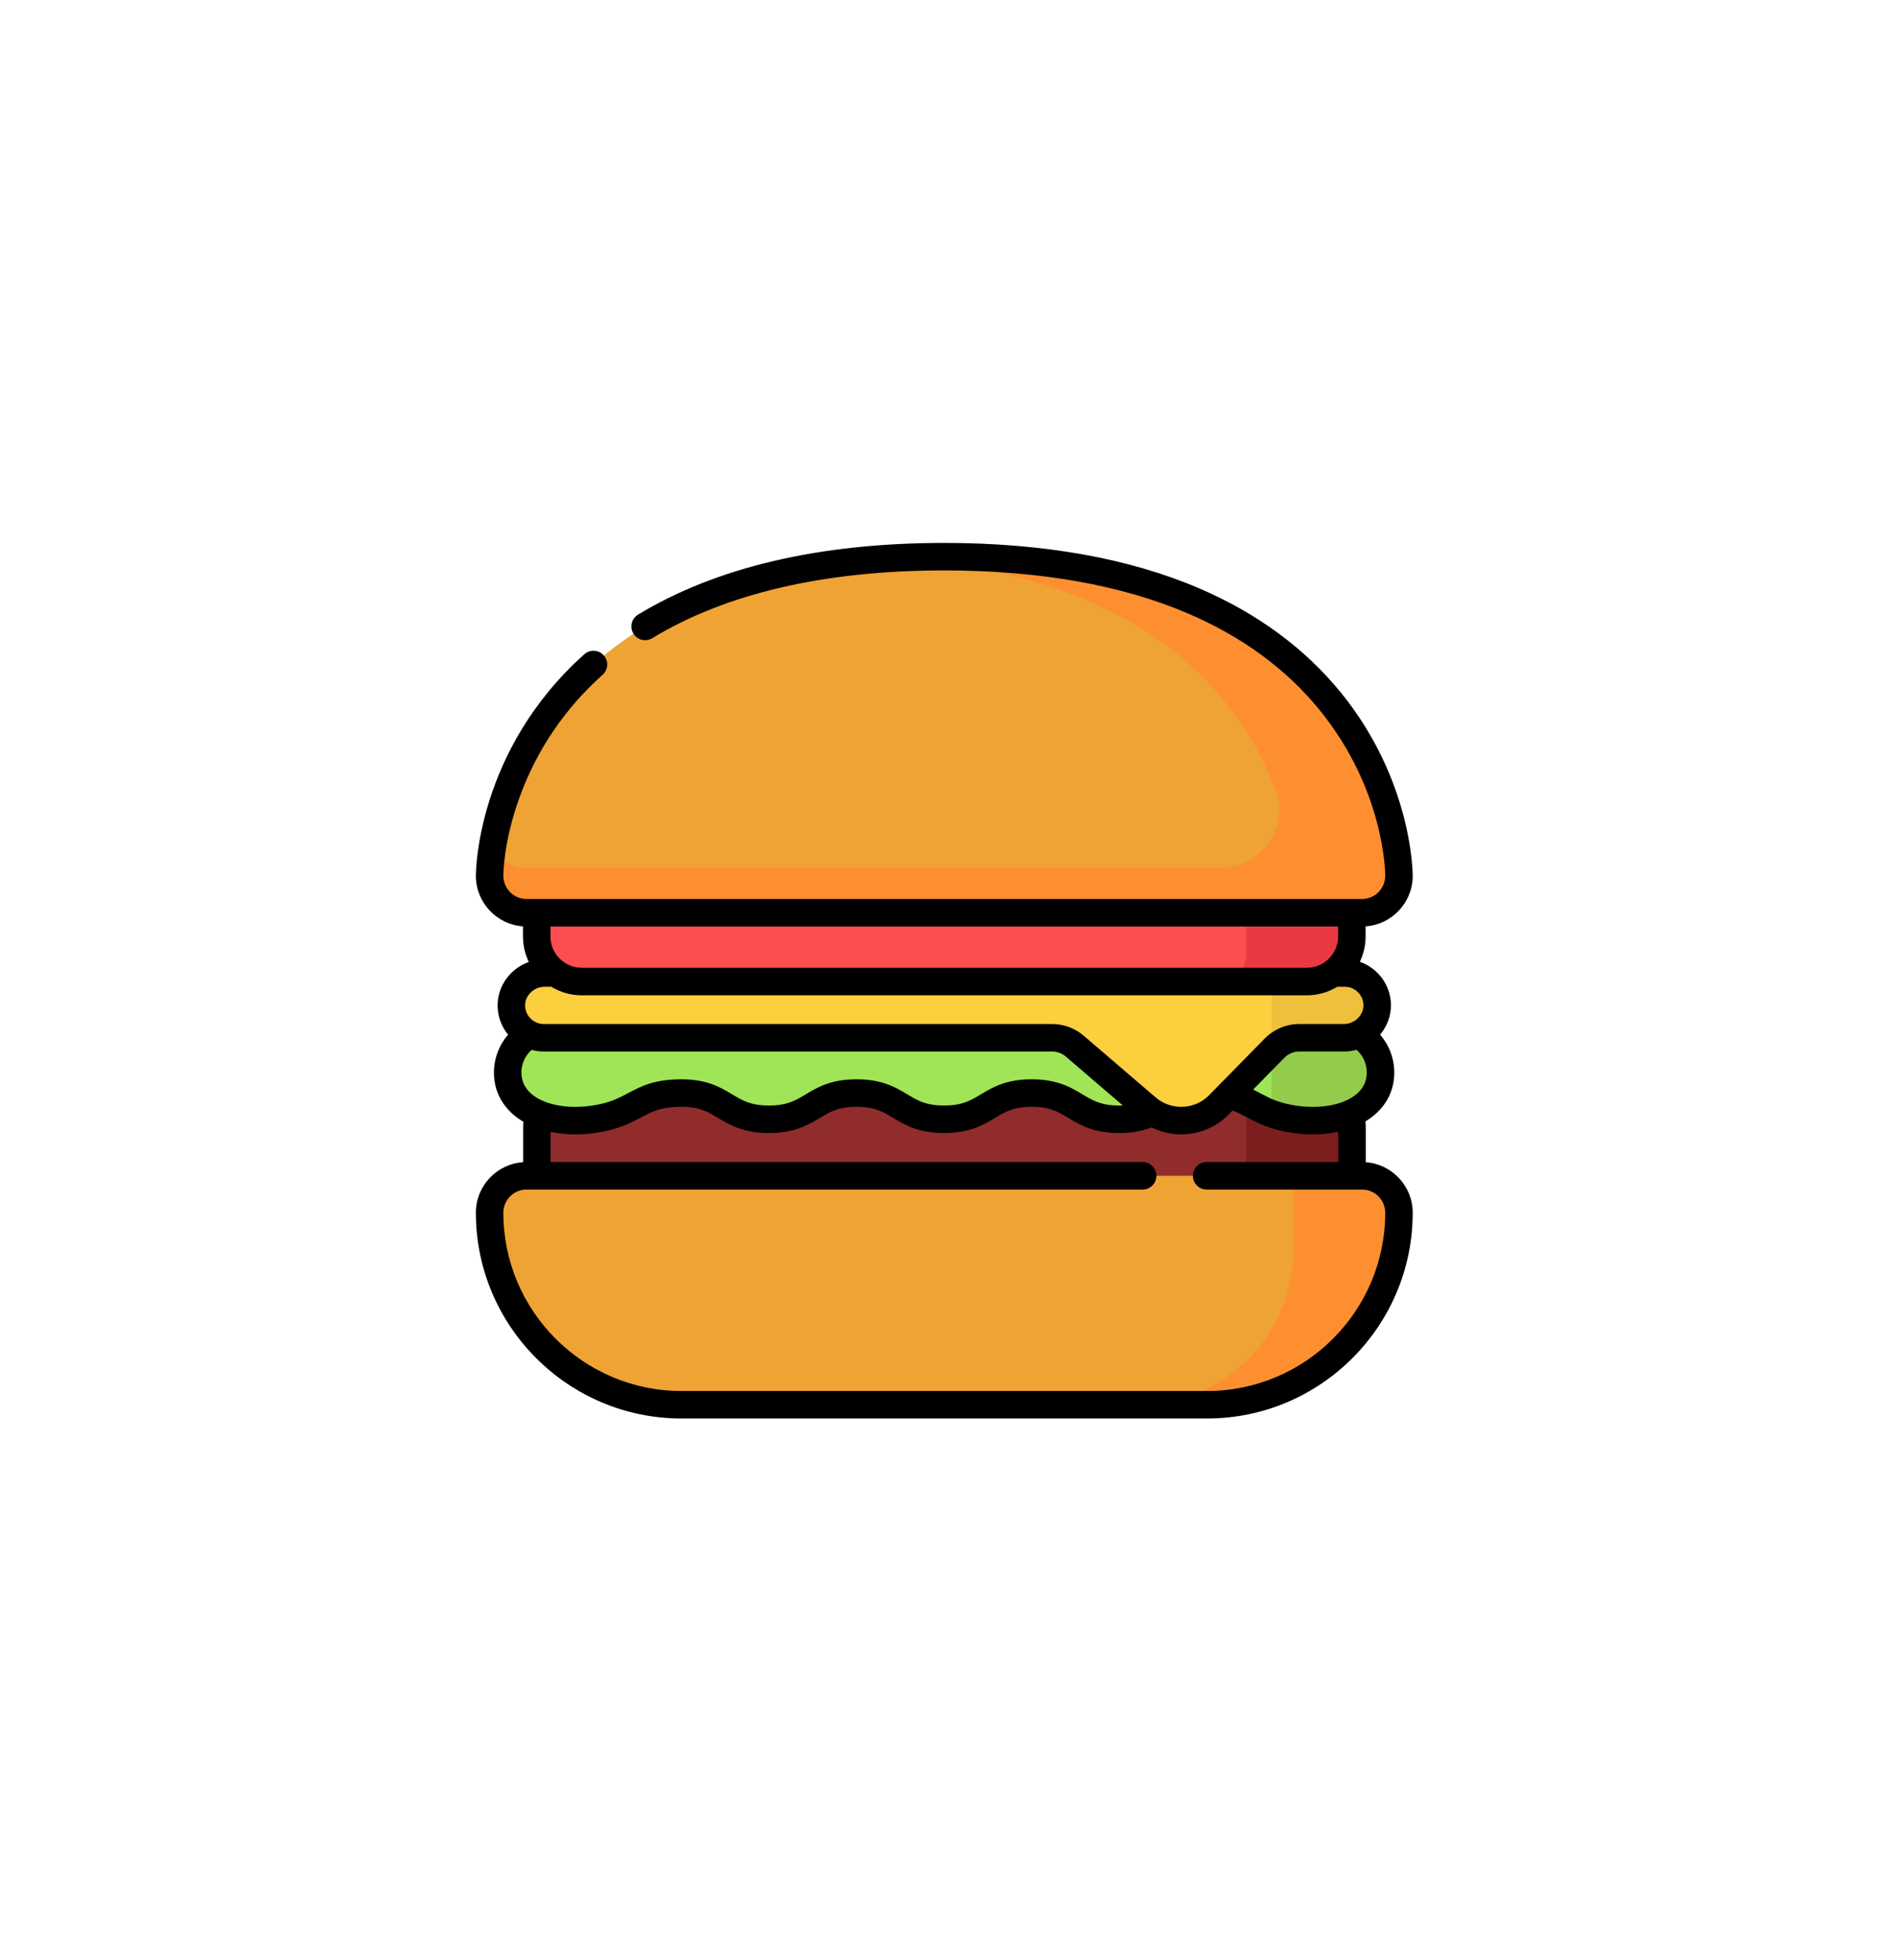
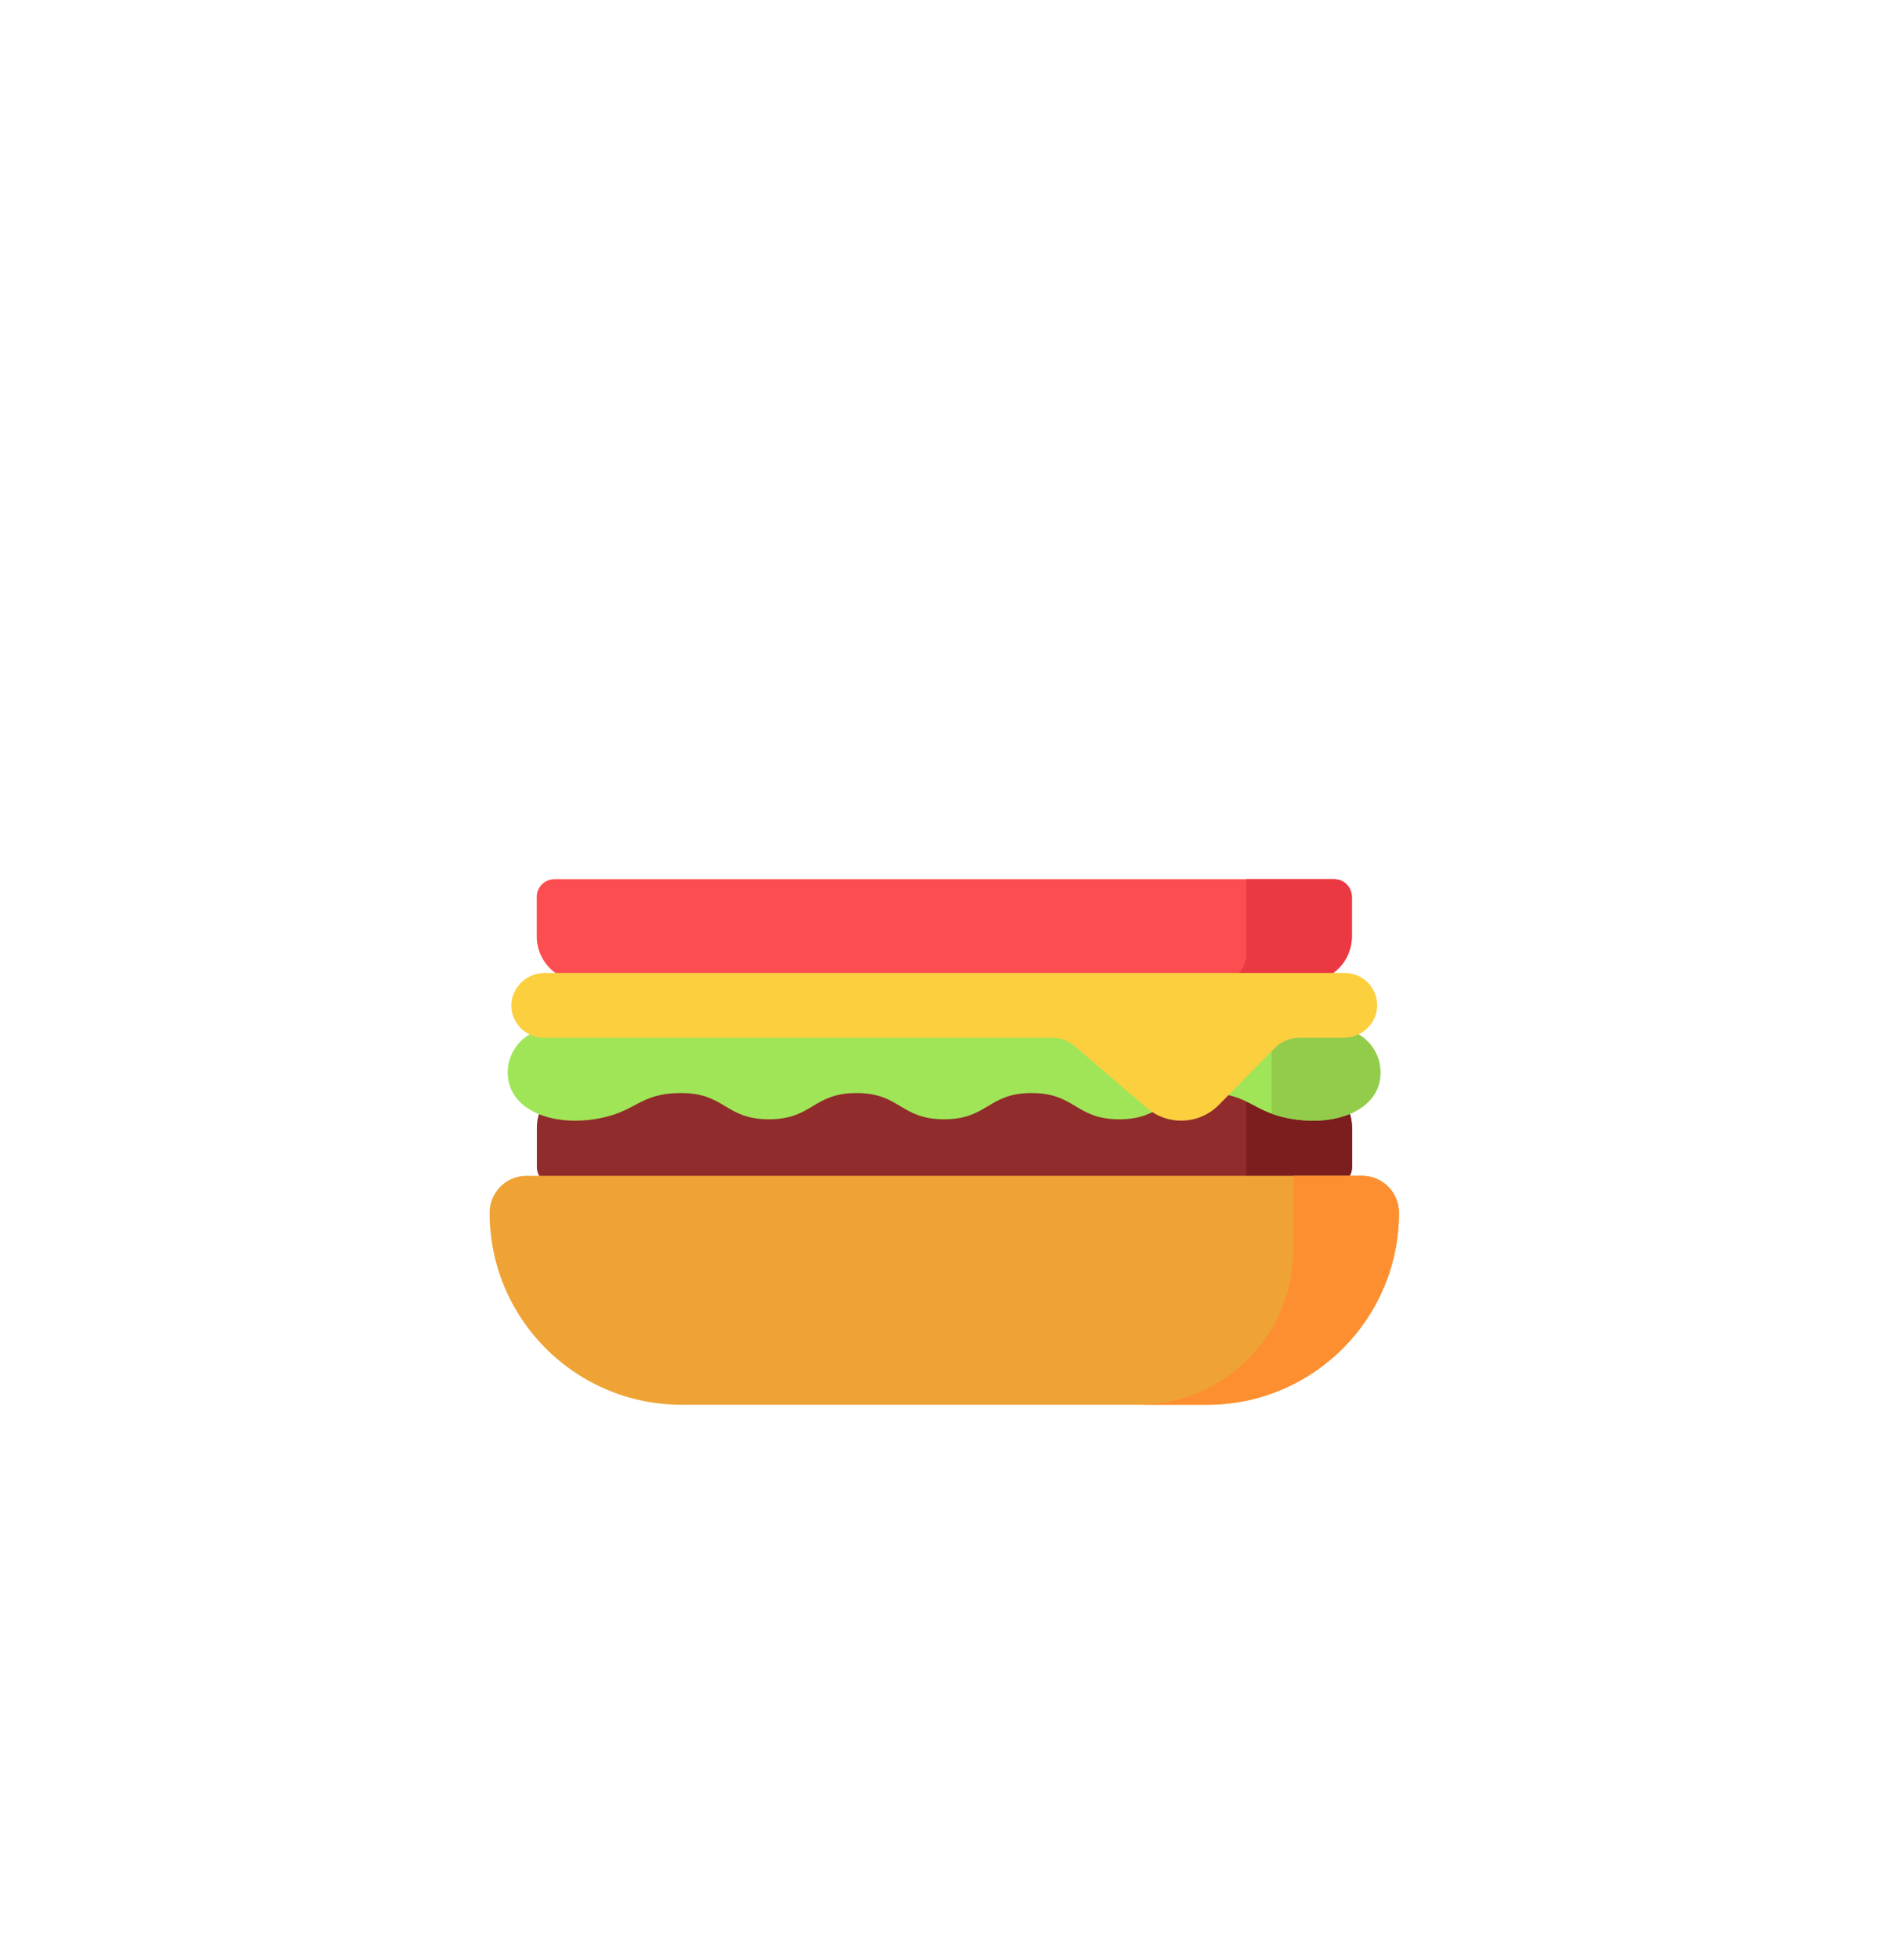
<svg xmlns="http://www.w3.org/2000/svg" style="isolation:isolate" viewBox="0 0 510 527" width="510" height="527">
  <defs>
    <clipPath id="_clipPath_GIZnM8joIoWgHyFkwWeNQNa3Ygdf6UPP">
      <rect width="510" height="527" />
    </clipPath>
  </defs>
  <g clip-path="url(#_clipPath_GIZnM8joIoWgHyFkwWeNQNa3Ygdf6UPP)">
    <path d=" M 351.544 291.017 L 156.544 291.017 C 149.846 291.017 144.414 296.447 144.414 303.147 L 144.414 313.771 C 144.414 316.407 146.552 318.545 149.19 318.545 L 358.899 318.545 C 361.535 318.545 363.673 316.407 363.673 313.771 L 363.673 303.147 C 363.673 296.447 358.244 291.017 351.544 291.017 L 351.544 291.017 Z " fill="rgb(145,44,44)" />
    <path d=" M 351.544 291.017 L 335.205 291.017 L 335.205 318.547 L 358.899 318.547 C 361.537 318.547 363.673 316.409 363.673 313.771 L 363.673 303.147 C 363.673 296.447 358.244 291.017 351.544 291.017 L 351.544 291.017 Z " fill="rgb(124,30,30)" />
    <path d=" M 359.701 276.527 C 366.017 276.527 371.341 281.771 371.346 288.356 C 371.352 297.76 360.632 302.735 348.179 300.913 C 336.547 299.211 336.401 293.859 324.621 293.859 C 312.844 293.859 312.844 300.913 301.064 300.913 C 289.286 300.913 289.286 293.859 277.508 293.859 C 265.73 293.859 265.73 300.913 253.952 300.913 C 242.173 300.913 242.175 293.859 230.395 293.859 C 218.617 293.859 218.617 300.913 206.839 300.913 C 195.061 300.913 195.061 293.859 183.282 293.859 C 171.504 293.859 171.356 299.209 159.726 300.913 C 147.271 302.735 136.553 297.76 136.558 288.356 C 136.562 281.771 141.886 276.527 148.202 276.527 L 359.701 276.527 Z " fill="rgb(160,229,87)" />
    <path d=" M 371.346 288.356 C 371.341 281.771 366.017 276.527 359.701 276.527 L 342.027 276.527 L 342.027 299.392 C 343.697 300.009 345.67 300.546 348.179 300.913 C 360.632 302.735 371.352 297.76 371.346 288.356 Z " fill="rgb(147,204,74)" />
    <path d=" M 366.373 316.101 L 141.628 316.101 C 136.143 316.101 131.698 320.548 131.698 326.032 C 131.698 354.544 154.812 377.657 183.324 377.657 L 324.677 377.657 C 353.189 377.657 376.303 354.544 376.303 326.032 C 376.303 320.548 371.856 316.101 366.373 316.101 L 366.373 316.101 Z " fill="rgb(239,163,53)" />
-     <path d=" M 366.373 316.101 L 347.885 316.101 L 347.885 335.964 C 347.885 358.991 329.216 377.659 306.189 377.659 L 324.677 377.659 C 353.189 377.659 376.303 354.544 376.303 326.032 C 376.303 320.548 371.856 316.101 366.373 316.101 L 366.373 316.101 Z " fill="rgb(253,143,49)" />
+     <path d=" M 366.373 316.101 L 347.885 316.101 L 347.885 335.964 C 347.885 358.991 329.216 377.659 306.189 377.659 L 324.677 377.659 C 353.189 377.659 376.303 354.544 376.303 326.032 C 376.303 320.548 371.856 316.101 366.373 316.101 Z " fill="rgb(253,143,49)" />
    <path d=" M 351.499 263.886 L 156.502 263.886 C 149.801 263.886 144.372 258.456 144.372 251.756 L 144.372 241.132 C 144.372 238.494 146.51 236.356 149.146 236.356 L 358.855 236.356 C 361.491 236.356 363.629 238.494 363.629 241.132 L 363.629 251.756 C 363.629 258.456 358.2 263.886 351.499 263.886 Z " fill="rgb(252,78,81)" />
    <path d=" M 358.855 236.356 L 335.248 236.356 L 335.248 256.532 C 335.248 260.592 331.956 263.886 327.894 263.886 L 351.501 263.886 C 358.2 263.886 363.631 258.456 363.631 251.756 L 363.631 241.132 C 363.629 238.494 361.491 236.356 358.855 236.356 L 358.855 236.356 Z " fill="rgb(234,57,66)" />
    <path d=" M 361.743 261.58 L 146.487 261.58 C 141.605 261.58 137.46 265.575 137.551 270.455 C 137.639 275.188 141.503 278.997 146.258 278.997 L 283.024 278.997 C 285.247 278.997 287.394 279.791 289.082 281.237 L 308.493 297.869 C 314.162 302.728 322.626 302.363 327.859 297.037 L 342.846 281.783 C 344.595 280.001 346.989 278.997 349.486 278.997 L 361.516 278.997 C 366.396 278.997 370.543 275.004 370.45 270.122 C 370.362 265.389 366.498 261.58 361.743 261.58 L 361.743 261.58 Z " fill="rgb(252,207,63)" />
-     <path d=" M 254 149.658 C 140.129 149.7 131.698 224.818 131.698 235.456 C 131.698 240.941 136.145 245.386 141.628 245.386 L 366.373 245.386 C 371.856 245.386 376.303 240.941 376.303 235.456 C 376.303 224.818 367.872 149.7 254 149.658 Z " fill="rgb(239,163,53)" />
-     <path d=" M 376.301 235.173 C 376.301 235.143 376.299 235.11 376.299 235.077 C 376.299 235.006 376.297 234.933 376.295 234.858 C 376.293 234.823 376.293 234.787 376.291 234.75 C 376.289 234.674 376.287 234.593 376.284 234.512 C 376.284 234.474 376.282 234.437 376.28 234.399 C 376.276 234.31 376.272 234.22 376.268 234.128 C 376.266 234.093 376.264 234.06 376.262 234.028 C 376.259 233.918 376.251 233.806 376.245 233.691 C 376.243 233.67 376.243 233.651 376.241 233.631 C 376.199 232.912 376.13 232.076 376.028 231.14 C 376.028 231.138 376.028 231.136 376.028 231.136 C 373.94 211.943 357.656 149.697 254 149.658 C 249.067 149.66 244.336 149.806 239.791 150.077 C 308.775 154.211 333.996 188.185 343.023 212.333 C 346.82 222.494 339.222 233.31 328.376 233.31 L 141.628 233.31 C 137.539 233.31 134.028 230.836 132.506 227.304 C 131.873 231.073 131.698 233.929 131.698 235.456 C 131.698 240.941 136.145 245.386 141.628 245.386 L 366.373 245.386 C 371.856 245.386 376.303 240.941 376.303 235.456 C 376.303 235.368 376.303 235.271 376.301 235.173 L 376.301 235.173 Z " fill="rgb(253,143,49)" />
-     <path d=" M 361.743 261.58 L 342.027 261.58 L 342.027 282.615 L 342.846 281.783 C 344.595 280.001 346.989 278.997 349.486 278.997 L 361.516 278.997 C 366.396 278.997 370.543 275.002 370.45 270.122 C 370.362 265.389 366.498 261.58 361.743 261.58 Z " fill="rgb(239,192,60)" />
-     <path d=" M 367.37 312.445 L 367.37 303.147 C 367.37 302.589 367.33 302.034 367.272 301.484 C 368.189 300.934 369.041 300.326 369.814 299.657 C 373.238 296.697 375.045 292.788 375.042 288.354 C 375.04 284.561 373.644 280.945 371.231 278.151 C 373.125 275.902 374.201 273.037 374.146 270.053 C 374.048 264.753 370.554 260.234 365.782 258.57 C 366.773 256.505 367.326 254.194 367.326 251.756 L 367.326 249.047 C 374.398 248.555 380 242.648 380 235.456 C 380 234.416 379.781 209.71 360.722 186.253 C 351.036 174.331 338.214 164.889 322.608 158.189 C 303.732 150.085 280.65 145.971 253.999 145.961 C 220.432 145.972 192.714 152.463 171.613 165.248 C 169.866 166.308 169.308 168.58 170.365 170.326 C 171.425 172.072 173.697 172.631 175.443 171.572 C 195.375 159.496 221.805 153.367 253.999 153.355 C 279.64 153.365 301.741 157.275 319.692 164.983 C 334.186 171.207 346.06 179.931 354.983 190.915 C 372.406 212.358 372.606 234.524 372.606 235.456 C 372.606 238.894 369.81 241.689 366.373 241.689 L 141.628 241.689 C 138.191 241.689 135.395 238.894 135.395 235.456 C 135.395 234.527 135.516 226.043 139.744 214.382 C 144.368 201.624 151.891 190.529 162.1 181.406 C 163.623 180.045 163.756 177.707 162.394 176.186 C 161.033 174.663 158.697 174.533 157.175 175.892 C 128.334 201.666 128.001 234.089 128.001 235.456 C 128.001 242.648 133.603 248.555 140.673 249.047 L 140.673 251.756 C 140.673 254.215 141.238 256.545 142.244 258.623 C 140.434 259.269 138.768 260.319 137.403 261.709 C 135.053 264.103 133.794 267.235 133.855 270.524 C 133.907 273.375 134.928 276.042 136.67 278.157 C 134.259 280.951 132.865 284.567 132.863 288.354 C 132.859 292.788 134.667 296.697 138.091 299.657 C 138.912 300.367 139.823 301.007 140.804 301.582 C 140.752 302.101 140.717 302.622 140.717 303.147 L 140.717 312.437 C 133.627 312.91 128.001 318.824 128.001 326.032 C 128.001 356.538 152.82 381.354 183.324 381.354 L 324.677 381.354 C 355.181 381.354 380 356.538 380 326.032 C 380 318.855 374.421 312.958 367.37 312.445 L 367.37 312.445 Z  M 364.979 294.065 C 361.58 297.004 355.348 298.227 348.714 297.256 C 344.017 296.568 341.544 295.26 338.927 293.874 C 338.326 293.557 337.718 293.234 337.084 292.921 L 345.482 284.373 C 346.529 283.306 347.989 282.694 349.486 282.694 L 361.514 282.694 C 362.664 282.694 363.794 282.539 364.894 282.229 C 366.621 283.763 367.647 285.997 367.649 288.36 C 367.649 290.612 366.751 292.532 364.979 294.065 L 364.979 294.065 Z  M 148.067 249.085 L 359.934 249.085 L 359.934 251.756 C 359.934 254.626 358.49 257.164 356.292 258.687 C 356.231 258.731 356.167 258.771 356.104 258.812 C 355.946 258.916 355.785 259.014 355.621 259.106 C 355.564 259.139 355.508 259.171 355.452 259.202 C 355.243 259.314 355.029 259.417 354.81 259.512 C 354.797 259.517 354.785 259.523 354.774 259.529 C 354.529 259.631 354.279 259.723 354.024 259.802 C 353.995 259.812 353.966 259.819 353.937 259.827 C 353.724 259.892 353.507 259.948 353.285 259.994 C 353.216 260.01 353.149 260.023 353.08 260.036 C 352.889 260.071 352.697 260.102 352.503 260.125 C 352.43 260.133 352.359 260.142 352.286 260.15 C 352.026 260.175 351.765 260.19 351.499 260.19 L 156.5 260.19 C 151.851 260.19 148.067 256.407 148.067 251.758 L 148.067 249.085 Z  M 142.68 266.889 C 143.686 265.866 145.072 265.277 146.487 265.277 L 148.283 265.277 C 150.68 266.739 153.493 267.583 156.502 267.583 L 351.499 267.583 C 351.828 267.583 352.153 267.569 352.476 267.55 C 352.58 267.544 352.682 267.535 352.784 267.527 C 353.011 267.508 353.237 267.485 353.462 267.456 C 353.572 267.442 353.683 267.431 353.793 267.415 C 354.081 267.373 354.368 267.325 354.651 267.267 C 354.77 267.242 354.887 267.214 355.006 267.187 C 355.2 267.142 355.395 267.096 355.587 267.044 C 355.733 267.006 355.879 266.964 356.023 266.921 C 356.179 266.875 356.333 266.823 356.487 266.773 C 356.635 266.725 356.781 266.677 356.927 266.625 C 357.179 266.531 357.429 266.433 357.675 266.329 C 357.823 266.266 357.969 266.196 358.115 266.129 C 358.253 266.066 358.39 266 358.525 265.933 C 358.669 265.86 358.813 265.789 358.955 265.712 C 359.117 265.625 359.276 265.533 359.436 265.441 C 359.532 265.385 359.63 265.335 359.726 265.277 L 361.743 265.277 C 364.456 265.277 366.703 267.483 366.753 270.192 C 366.79 272.08 365.636 273.873 363.817 274.758 C 363.817 274.758 363.817 274.758 363.816 274.758 C 363.075 275.117 362.301 275.302 361.514 275.302 L 349.484 275.302 C 346.018 275.302 342.636 276.719 340.206 279.193 L 325.219 294.447 C 321.647 298.085 315.983 298.577 311.848 295.78 C 311.757 295.718 311.669 295.656 311.58 295.593 C 311.35 295.428 311.121 295.255 310.9 295.066 C 310.9 295.064 310.898 295.062 310.896 295.062 L 291.485 278.43 C 289.13 276.413 286.125 275.302 283.024 275.302 L 146.258 275.302 C 145.497 275.302 144.758 275.127 144.06 274.785 L 144.059 274.785 C 142.359 273.95 141.282 272.264 141.248 270.386 C 141.223 269.098 141.732 267.856 142.68 266.889 L 142.68 266.889 Z  M 140.258 288.358 C 140.258 286.011 141.275 283.788 142.986 282.254 C 144.047 282.546 145.141 282.694 146.258 282.694 L 283.024 282.694 C 284.364 282.694 285.66 283.175 286.677 284.044 L 302.027 297.198 C 301.719 297.21 301.398 297.216 301.066 297.216 C 296.2 297.216 293.987 295.891 291.187 294.215 C 288.015 292.315 284.42 290.162 277.508 290.162 C 270.598 290.162 267.003 292.315 263.831 294.215 C 261.031 295.891 258.82 297.216 253.952 297.216 C 249.084 297.216 246.873 295.891 244.074 294.215 C 240.902 292.315 237.307 290.162 230.397 290.162 C 223.485 290.162 219.89 292.315 216.717 294.215 C 213.918 295.891 211.707 297.216 206.839 297.216 C 201.971 297.216 199.76 295.891 196.961 294.215 C 193.789 292.315 190.193 290.162 183.282 290.162 C 175.979 290.162 172.417 292.05 168.972 293.874 C 166.357 295.259 163.886 296.568 159.189 297.254 C 152.555 298.225 146.323 297.002 142.926 294.065 C 141.154 292.532 140.256 290.612 140.258 288.358 L 140.258 288.358 Z  M 324.677 373.962 L 183.324 373.962 C 156.896 373.962 135.395 352.46 135.395 326.032 C 135.395 322.594 138.191 319.799 141.628 319.799 L 307.362 319.799 C 309.404 319.799 311.059 318.143 311.059 316.101 C 311.059 314.06 309.404 312.404 307.362 312.404 L 148.111 312.404 L 148.111 304.308 C 150.213 304.747 152.451 304.977 154.775 304.977 C 156.563 304.977 158.401 304.843 160.262 304.572 C 166.22 303.699 169.521 301.951 172.434 300.409 C 175.443 298.815 177.819 297.556 183.283 297.556 C 188.15 297.556 190.362 298.881 193.162 300.557 C 196.334 302.457 199.929 304.61 206.841 304.61 C 213.751 304.61 217.346 302.457 220.518 300.557 C 223.318 298.881 225.529 297.556 230.397 297.556 C 235.265 297.556 237.476 298.881 240.275 300.557 C 243.447 302.457 247.043 304.61 253.954 304.61 C 260.864 304.61 264.459 302.457 267.632 300.557 C 270.431 298.881 272.642 297.556 277.51 297.556 C 282.378 297.556 284.589 298.881 287.388 300.557 C 290.561 302.457 294.156 304.61 301.066 304.61 C 304.357 304.61 307.118 304.133 309.771 303.107 C 312.273 304.345 314.997 304.964 317.721 304.964 C 322.376 304.964 327.019 303.168 330.497 299.629 L 331.531 298.577 C 332.921 299.067 334.134 299.704 335.473 300.411 C 338.385 301.953 341.686 303.699 347.645 304.572 C 349.506 304.845 351.344 304.977 353.132 304.977 C 355.523 304.977 357.823 304.733 359.978 304.27 L 359.978 312.404 L 324.566 312.404 C 322.524 312.404 320.869 314.06 320.869 316.101 C 320.869 318.143 322.524 319.799 324.566 319.799 L 366.373 319.799 C 369.81 319.799 372.608 322.594 372.608 326.032 C 372.606 352.46 351.105 373.962 324.677 373.962 L 324.677 373.962 Z " fill="rgb(0,0,0)" />
  </g>
</svg>